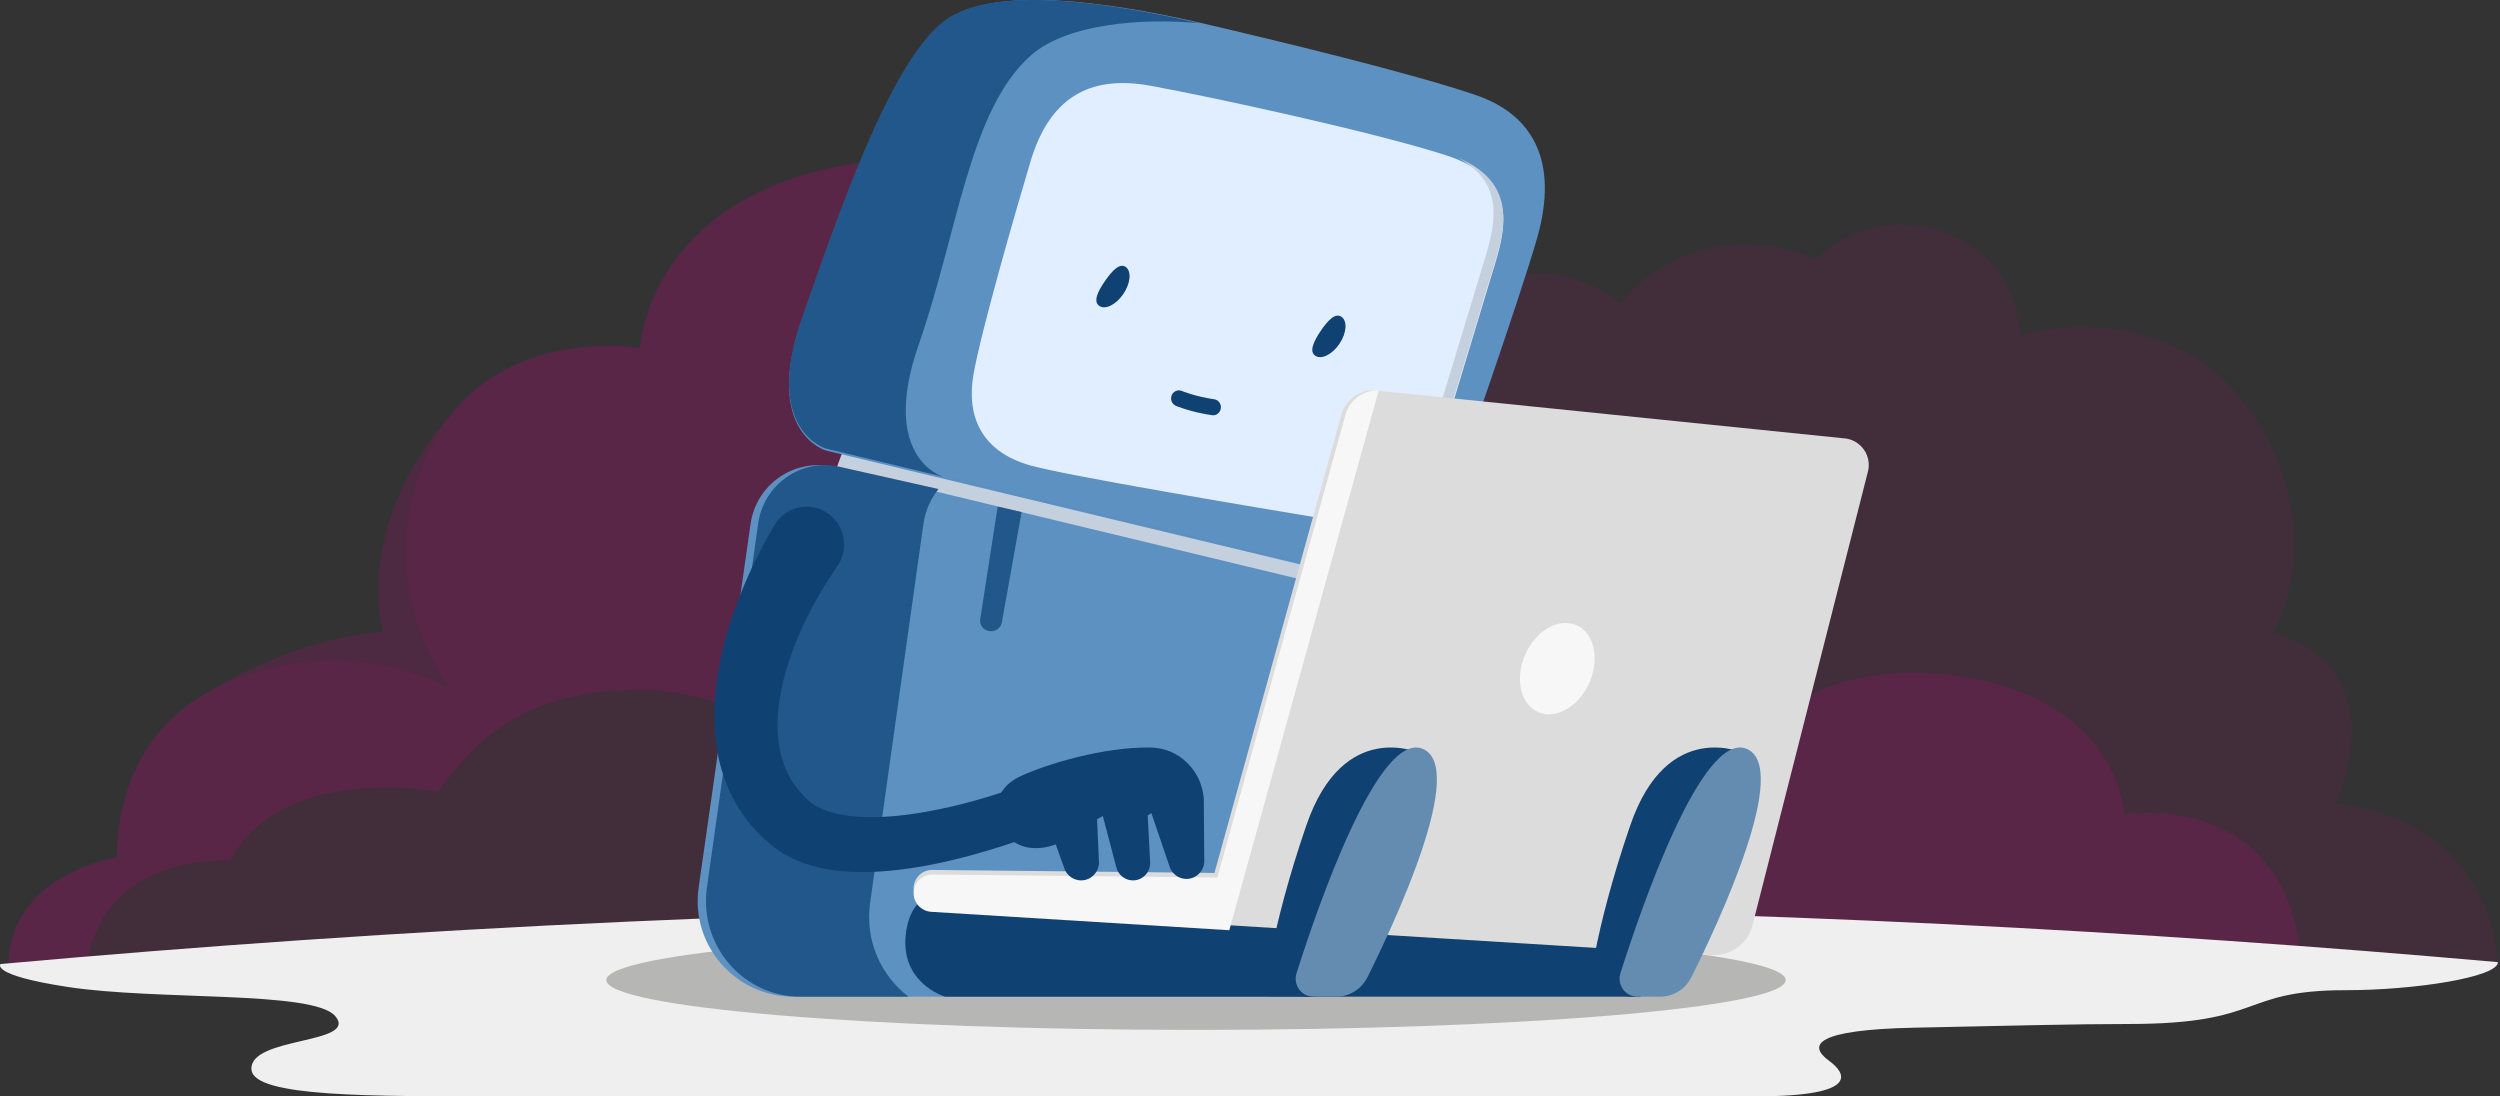
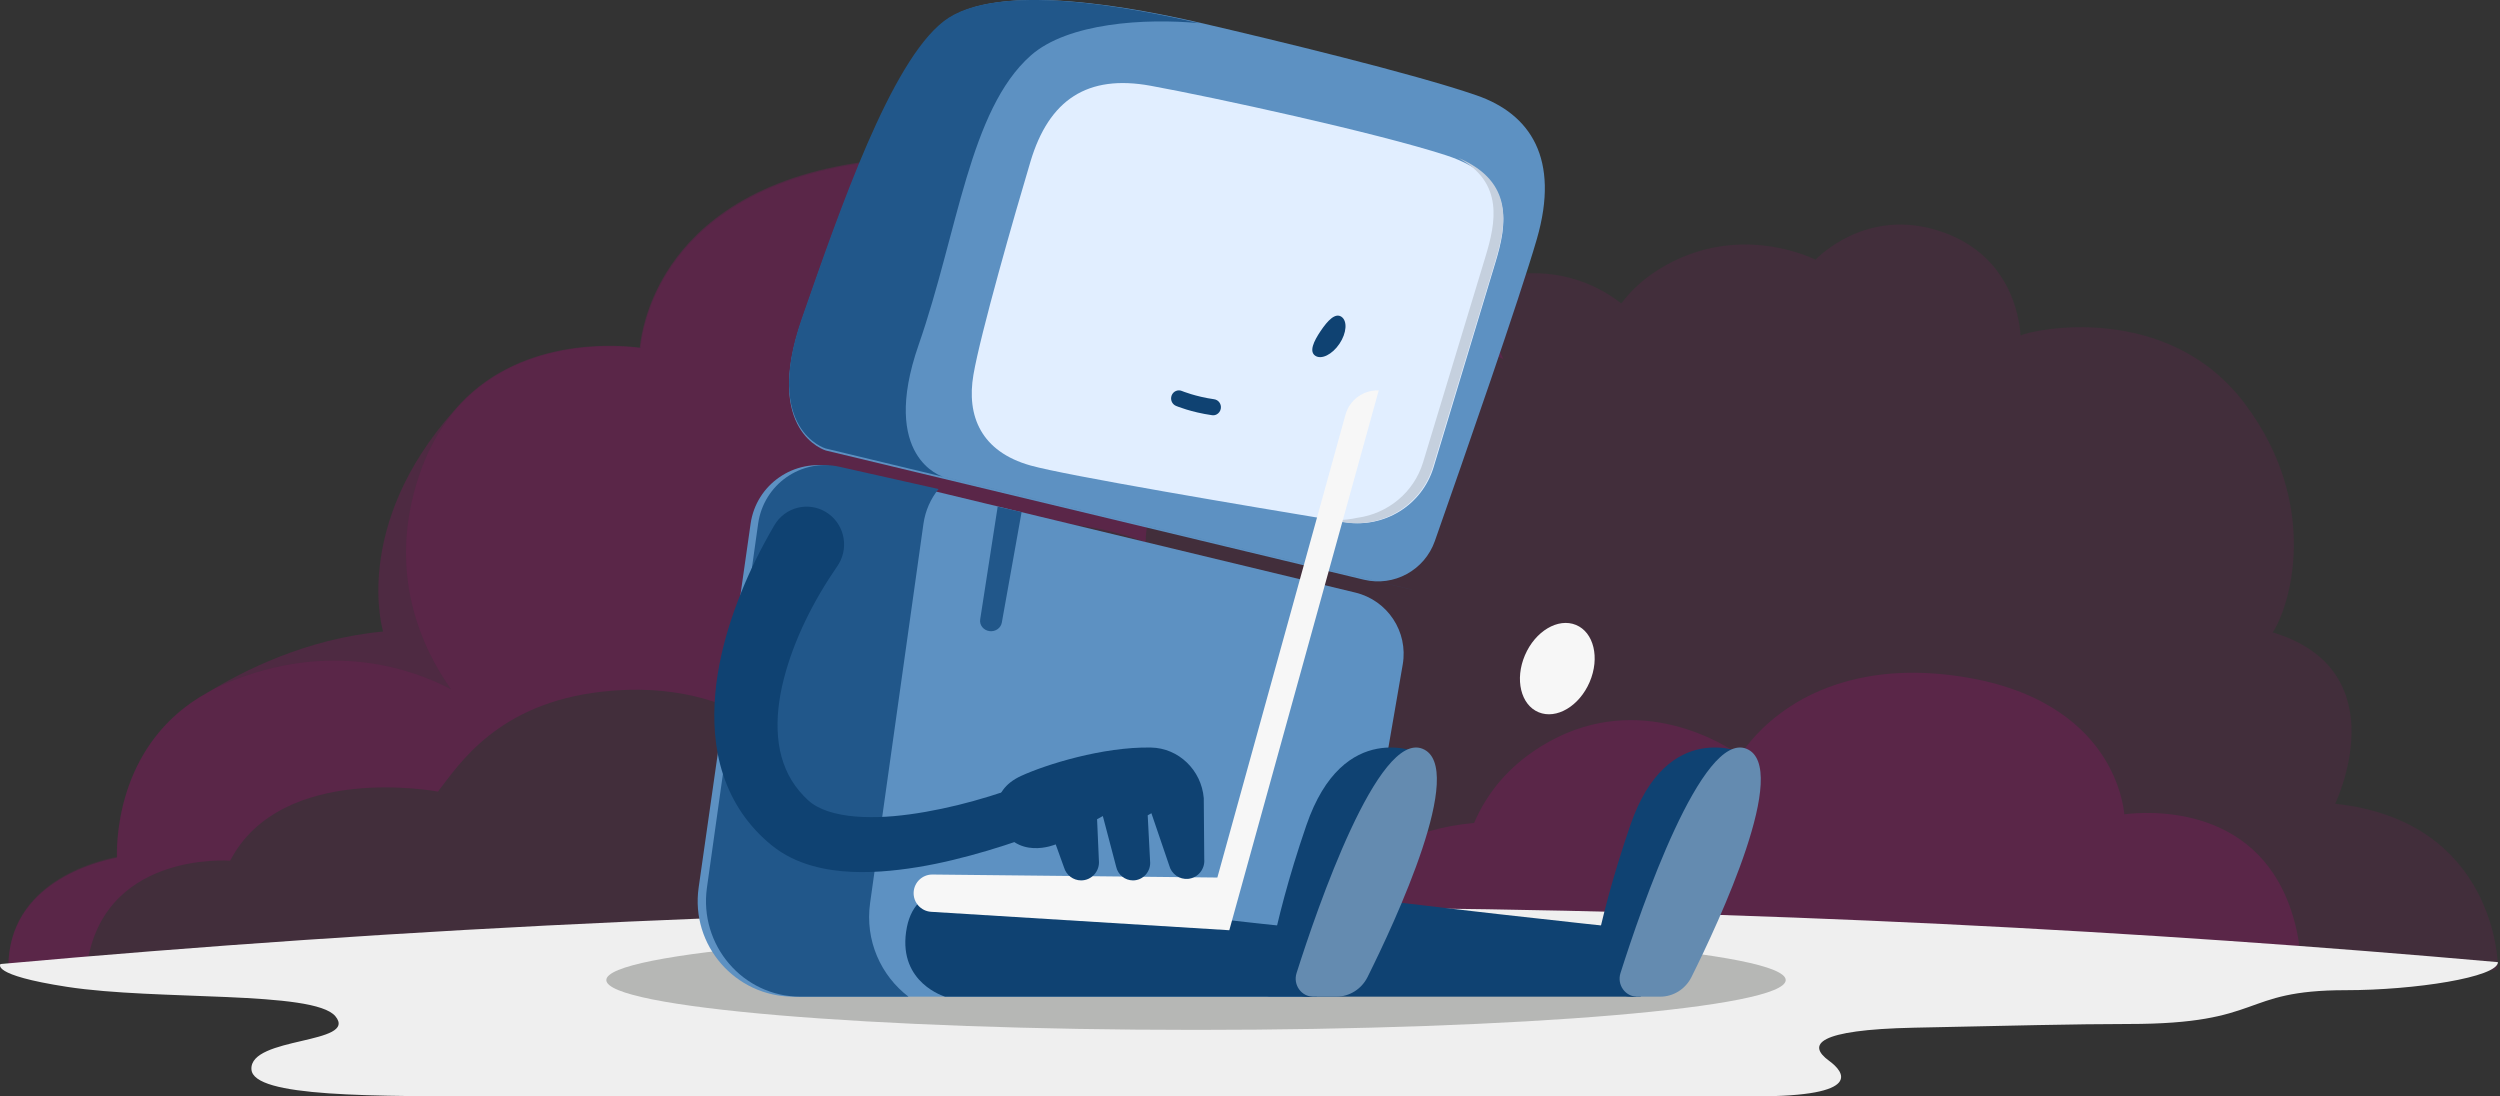
<svg xmlns="http://www.w3.org/2000/svg" width="301px" height="132px" viewBox="0 0 301 132" version="1.1">
  <rect x="0" y="0" width="301" height="132" fill="#333333" stroke="none" />
  <title>kuvitus</title>
  <desc>Created with Sketch.</desc>
  <g id="Tulossivu" stroke="none" stroke-width="1" fill="none" fill-rule="evenodd">
    <g id="Haku---Desktop---ei-hakutuloksia" transform="translate(-585, -385)">
      <g id="sisältö" transform="translate(159, 320)">
        <g id="Group" transform="translate(311, 65)">
          <g id="kuvitus" transform="translate(115, 0)">
            <path d="M27.115,82.319 C39.775,76.926 49.837,80.628 54.301,82.985 C50.895,78.197 46.457,69.035 50.481,57.182 C56.283,40.094 73.705,41.458 77.11,41.901 C77.248,40.503 77.842,36.831 80.37,32.786 C83.269,28.148 89.376,22.152 102.004,19.927 C116.096,17.444 125.362,21.093 130.655,24.589 C135.327,27.676 137.773,31.118 138.582,32.406 C141.249,30.525 154.57,22.105 169.097,30.166 C171.86,31.699 174.092,33.461 175.897,35.33 C178.465,33.787 181.467,32.898 184.677,32.898 C188.647,32.898 192.299,34.258 195.203,36.535 C196.433,34.876 198.19,33.236 200.699,31.861 C209.048,27.29 216.836,30.437 218.583,31.258 C219.902,29.959 225.708,24.952 234.082,28.011 C241.936,30.879 243.108,37.929 243.274,40.391 C244.884,39.622 260.97,36.285 270.234,48.546 C279.528,60.848 275.659,73.148 273.63,76.137 C277.827,77.399 280.67,79.653 282.089,82.845 C284.494,88.257 282.09,94.673 281.164,96.774 C300.528,98.861 300.753,116.14 300.753,116.316 C300.753,116.607 300.518,116.843 300.228,116.843 L1.55,116.843 C1.261,116.843 1.026,116.607 1.026,116.316 C1.026,106.184 11.697,103.601 14.102,103.148 C14.04,100.494 14.425,87.725 27.115,82.319 Z" id="Fill-1" fill="#C60185" opacity="0.104" />
            <path d="M14.067,103.268 C14.009,100.754 14.351,89.195 25.071,83.351 C29.217,80.789 36.859,76.897 46.12,76.035 C46.12,76.035 42.257,63.385 54.691,49.416 C62.204,40.518 74.258,41.491 77.028,41.853 C77.166,40.451 77.76,36.769 80.286,32.713 C83.183,28.062 89.285,22.05 101.905,19.819 C115.986,17.329 125.245,20.987 130.534,24.493 C135.203,27.588 137.647,31.041 138.456,32.331 C141.12,30.445 154.432,22.003 168.948,30.086 C175.486,33.726 179.062,38.656 181,43.247 C181,43.247 172.091,37.786 153.924,45.77 C137.208,53.116 137.954,65.312 137.954,65.312 C137.954,65.312 121.917,58.356 106.542,68.097 C91.166,77.837 97.141,91.917 97.141,91.917 C97.141,91.917 89.544,81.322 72.419,83.285 C59.949,84.714 55.347,91.916 52.729,95.31 C52.729,95.31 33.905,91.719 27.71,103.628 C27.71,103.628 11.875,102.374 10.374,117 L1.524,117 C1.235,117 1,116.763 1,116.472 C1,106.312 11.663,103.722 14.067,103.268" id="Fill-4" fill="#C60185" opacity="0.185" />
            <path d="M277,116 C276.952,113.977 276.6,111.794 275.806,109.472 C271.441,96.692 258.332,97.712 255.77,98.043 C255.666,96.998 255.22,94.252 253.317,91.227 C251.136,87.758 246.541,83.274 237.039,81.611 C226.436,79.754 219.464,82.482 215.482,85.097 C211.967,87.405 210.126,89.98 209.517,90.943 C207.511,89.536 197.488,83.239 186.557,89.268 C181.634,91.983 178.942,95.659 177.483,99.083 C160.874,100.6 161.978,112.261 162.034,116 L277,116 Z" id="Fill-6" fill="#C60185" opacity="0.185" />
            <path d="M0.065,116.069 C0.065,116.069 -1.259,117.377 8.051,118.813 C18.976,120.499 37.777,119.237 40.374,122.349 C43.209,125.748 30.032,124.781 30.273,128.75 C30.476,132.122 44.711,131.999 60.755,131.999 L211.417,131.999 C224.411,131.999 222.06,129.059 220.221,127.72 C217.549,125.776 218.724,123.983 230.416,123.735 C241.765,123.495 250.078,123.288 256.272,123.288 C272.791,123.288 269.549,119.219 282.42,119.219 C290.741,119.219 300.752,117.655 300.752,115.843 C258.505,112.095 211.371,109.528 160.081,109.274 C101.098,108.981 47.397,111.799 0.065,116.069" id="Fill-8" fill="#EFEFEF" />
-             <polygon id="Fill-11" fill="#C5D0DE" points="101.946 53 100 58.343 167.337 74 169 66.296" />
            <path d="M215,118 C215,121.314 183.212,124 144,124 C104.788,124 73,121.314 73,118 C73,114.686 104.788,112 144,112 C183.212,112 215,114.686 215,118" id="Fill-13" fill="#B6B7B5" />
            <path d="M197,120 L152.796,120 C152.796,120 147.211,118.379 148.095,112.184 C148.978,105.989 154.634,106.613 161.301,107.695 C167.968,108.777 194.626,111.626 194.626,111.626 L197,120 Z" id="Fill-15" fill="#0F4272" />
            <path d="M164.215,69.798 L99.425,54.24 C99.425,54.24 91.835,52.008 96.536,38.556 C101.237,25.104 107.331,7.558 113.757,2.577 C120.182,-2.403 137.199,1.045 145.13,2.889 C153.061,4.732 170.165,8.846 177.789,11.484 C184.275,13.729 187.832,19.121 185.038,28.775 C183.007,35.797 176.278,55.12 172.76,65.131 C171.523,68.654 167.835,70.668 164.215,69.798" id="Fill-19" fill="#5D91C2" />
            <path d="M113.517,57.389 C113.517,57.389 105.862,55.131 110.603,41.521 C115.344,27.912 116.706,13.234 124.104,6.684 C128.559,2.739 137.877,2.175 144.375,2.79 C136.359,0.937 119.893,-2.317 113.614,2.566 C107.237,7.524 101.189,24.989 96.524,38.38 C91.859,51.77 99.392,53.992 99.392,53.992 L169.998,71 C169.998,71 170,70.995 170,70.994 L113.517,57.389 Z" id="Fill-21" fill="#21578A" />
            <path d="M124.068,19.455 C122.142,25.893 118.052,40.151 117.201,45.124 C116.349,50.098 118.128,54.367 124.068,56.044 C128.29,57.236 149.816,60.869 161.913,62.87 C166.648,63.654 171.227,60.818 172.607,56.251 C175.218,47.604 179.135,34.637 180.036,31.651 C181.417,27.078 182.569,21.437 174.09,18.693 C165.611,15.948 146.141,11.717 138.535,10.326 C130.928,8.935 126.299,11.995 124.068,19.455" id="Fill-23" fill="#E1EEFF" />
            <path d="M175.563,19 C181.122,21.996 180.077,26.862 178.851,30.901 C177.941,33.904 173.982,46.95 171.343,55.648 C170.236,59.299 167.085,61.841 163.439,62.34 C162.623,62.522 161.75,62.626 160.808,62.626 C160.53,62.626 160.267,62.604 160,62.587 C160.587,62.684 161.163,62.779 161.712,62.87 C166.497,63.658 171.124,60.805 172.518,56.211 C175.158,47.512 179.115,34.466 180.026,31.463 C181.332,27.16 182.432,21.919 175.563,19" id="Fill-25" fill="#C5D0DE" />
            <path d="M100.305,56.197 L163.185,71.346 C167.073,72.283 169.567,76.066 168.889,79.998 L162.838,115.074 C162.076,117.976 159.448,120 156.44,120 L95.543,120 C88.522,120 83.127,113.798 84.117,106.864 L90.373,63.054 C91.049,58.319 95.624,55.161 100.305,56.197" id="Fill-27" fill="#5D91C2" />
            <path d="M104.761,108.713 L111.182,63.073 C111.408,61.469 112.062,60.043 113,58.88 L101.065,56.197 C96.453,55.161 91.945,58.319 91.279,63.054 L85.116,106.864 C84.14,113.798 89.455,120 96.373,120 L109.383,120 C106.067,117.475 104.124,113.245 104.761,108.713" id="Fill-29" fill="#21578A" />
-             <path d="M133.048,33.822 C133.938,32.535 134.841,31.626 135.55,32.152 C136.26,32.677 136.114,34.146 135.224,35.434 C134.334,36.721 133.036,37.338 132.327,36.813 C131.617,36.287 132.157,35.109 133.048,33.822" id="Fill-31" fill="#0F4272" />
            <path d="M159.004,39.853 C159.876,38.559 160.771,37.637 161.509,38.139 C162.248,38.642 162.14,40.099 161.269,41.394 C160.397,42.689 159.092,43.331 158.353,42.829 C157.615,42.327 158.132,41.148 159.004,39.853" id="Fill-33" fill="#0F4272" />
            <path d="M146.467,49.905 C146.307,49.984 146.122,50.018 145.933,49.991 C143.411,49.631 141.656,48.897 141.582,48.866 C141.103,48.662 140.874,48.097 141.07,47.602 C141.266,47.108 141.813,46.871 142.293,47.071 C142.31,47.078 143.918,47.747 146.189,48.071 C146.703,48.144 147.062,48.633 146.991,49.163 C146.946,49.497 146.741,49.769 146.467,49.905" id="Fill-35" fill="#0F4272" />
            <path d="M158,120 L113.796,120 C113.796,120 108.211,118.379 109.095,112.184 C109.978,105.989 115.634,106.613 122.301,107.695 C128.968,108.777 155.626,111.626 155.626,111.626 L158,120 Z" id="Fill-37" fill="#0F4272" />
-             <path d="M112.253,104.739 L146.221,105.099 L161.5,49.912 C162.039,47.967 163.954,46.735 165.951,47.048 L222.268,52.8 C224.167,53.097 225.387,54.972 224.888,56.823 L210.976,111.494 C210.39,113.668 208.351,115.13 206.099,114.991 L112.092,109.184 C110.87,109.109 109.938,108.065 110.003,106.845 C110.067,105.655 111.059,104.726 112.253,104.739" id="Fill-39" fill="#DCDCDC" />
            <path d="M112.112,109.782 L148.008,112 L166,47.002 C164.169,46.941 162.496,48.122 161.997,49.925 L146.57,105.656 L112.275,105.293 C111.069,105.28 110.068,106.218 110.003,107.42 C109.937,108.651 110.879,109.706 112.112,109.782" id="Fill-41" fill="#F7F7F7" />
            <path d="M171,90.703 C171,90.703 161.762,86.334 157.282,99.379 C155.069,105.824 153.806,110.935 153.095,114.456 C152.517,117.319 154.657,120 157.533,120 L158.523,120 L161.608,114.387 L171,90.703 Z" id="Fill-43" fill="#0F4272" />
            <path d="M158.119,120 L160.88,120 C162.472,120 163.929,119.09 164.654,117.635 C167.976,110.969 176.657,92.37 171.289,90.159 C165.931,87.952 158.602,109.298 156.105,117.161 C155.66,118.564 156.682,120 158.119,120" id="Fill-45" fill="#648BB0" />
            <path d="M191.396,82.113 C190.154,85.016 187.402,86.648 185.25,85.756 C183.098,84.865 182.361,81.79 183.604,78.886 C184.846,75.984 187.598,74.352 189.75,75.243 C191.902,76.134 192.639,79.21 191.396,82.113" id="Fill-47" fill="#F7F7F7" />
            <path d="M210,90.703 C210,90.703 200.762,86.334 196.282,99.379 C194.069,105.824 192.806,110.935 192.095,114.456 C191.517,117.319 193.657,120 196.533,120 L197.523,120 L200.608,114.387 L210,90.703 Z" id="Fill-49" fill="#0F4272" />
            <path d="M197.119,120 L199.88,120 C201.472,120 202.929,119.09 203.654,117.635 C206.976,110.969 215.657,92.37 210.289,90.159 C204.93,87.952 197.602,109.298 195.105,117.161 C194.66,118.564 195.682,120 197.119,120" id="Fill-51" fill="#648BB0" />
            <path d="M144.934,96.092 L144.992,103.451 C145.094,104.641 144.236,105.693 143.065,105.813 C142.013,105.921 141.04,105.235 140.771,104.197 L138.629,97.912 L138.184,98.168 L138.47,103.666 C138.604,104.912 137.643,106 136.409,106 C135.436,106 134.593,105.312 134.384,104.347 L132.781,98.253 L132.089,98.635 L132.305,103.583 C132.442,104.874 131.446,106 130.168,106 C129.22,106 128.384,105.369 128.111,104.447 L127.106,101.662 C127.106,101.662 122.238,103.756 120.236,98.968 C120.236,98.968 118.814,95.31 122.955,93.414 C125.942,92.045 132.784,89.9 138.571,90.004 C141.908,90.063 144.645,92.716 144.934,96.092" id="Fill-53" fill="#0F4272" />
            <path d="M100.82,68.155 C97.936,72.331 95.58,77.02 94.367,81.765 C93.761,84.13 93.481,86.513 93.676,88.725 C93.866,90.939 94.542,92.942 95.759,94.624 C96.062,95.045 96.399,95.448 96.767,95.832 C96.944,96.02 97.157,96.221 97.331,96.381 C97.48,96.513 97.639,96.643 97.814,96.764 C98.507,97.253 99.429,97.642 100.479,97.905 C101.528,98.17 102.695,98.314 103.902,98.362 C105.11,98.41 106.362,98.375 107.628,98.262 C110.159,98.035 112.739,97.557 115.299,96.938 C116.579,96.627 117.853,96.267 119.119,95.881 C119.752,95.688 120.382,95.485 121.007,95.275 L121.937,94.95 L122.395,94.783 L122.822,94.622 L122.898,94.593 C124.469,94 126.219,94.805 126.807,96.39 C127.391,97.966 126.604,99.722 125.05,100.325 L124.512,100.533 L124.001,100.724 L122.984,101.089 C122.308,101.329 121.631,101.56 120.951,101.78 C119.591,102.223 118.219,102.627 116.834,103.002 C114.063,103.752 111.232,104.366 108.289,104.714 C106.818,104.889 105.317,105.004 103.775,105 C102.233,104.997 100.646,104.881 99.008,104.541 C97.378,104.198 95.673,103.624 94.054,102.599 C93.651,102.344 93.258,102.058 92.877,101.748 C92.527,101.458 92.225,101.198 91.91,100.901 C91.29,100.32 90.703,99.69 90.162,99.016 C89.078,97.669 88.186,96.143 87.534,94.544 C86.879,92.943 86.46,91.277 86.231,89.626 C86.001,87.973 85.956,86.334 86.038,84.734 C86.114,83.133 86.315,81.567 86.609,80.042 C87.193,76.986 88.128,74.085 89.253,71.295 C90.376,68.503 91.719,65.833 93.233,63.242 L93.234,63.24 C94.499,61.075 97.264,60.355 99.41,61.631 C101.556,62.908 102.27,65.698 101.005,67.864 C100.948,67.961 100.882,68.063 100.82,68.155" id="Fill-55" fill="#0F4272" />
            <path d="M120.12,61 L118.014,74.575 C117.906,75.268 118.426,75.909 119.163,75.991 C119.861,76.069 120.501,75.616 120.618,74.963 L123,61.657 L120.12,61 Z" id="Fill-57" fill="#21578A" />
          </g>
        </g>
      </g>
    </g>
  </g>
</svg>